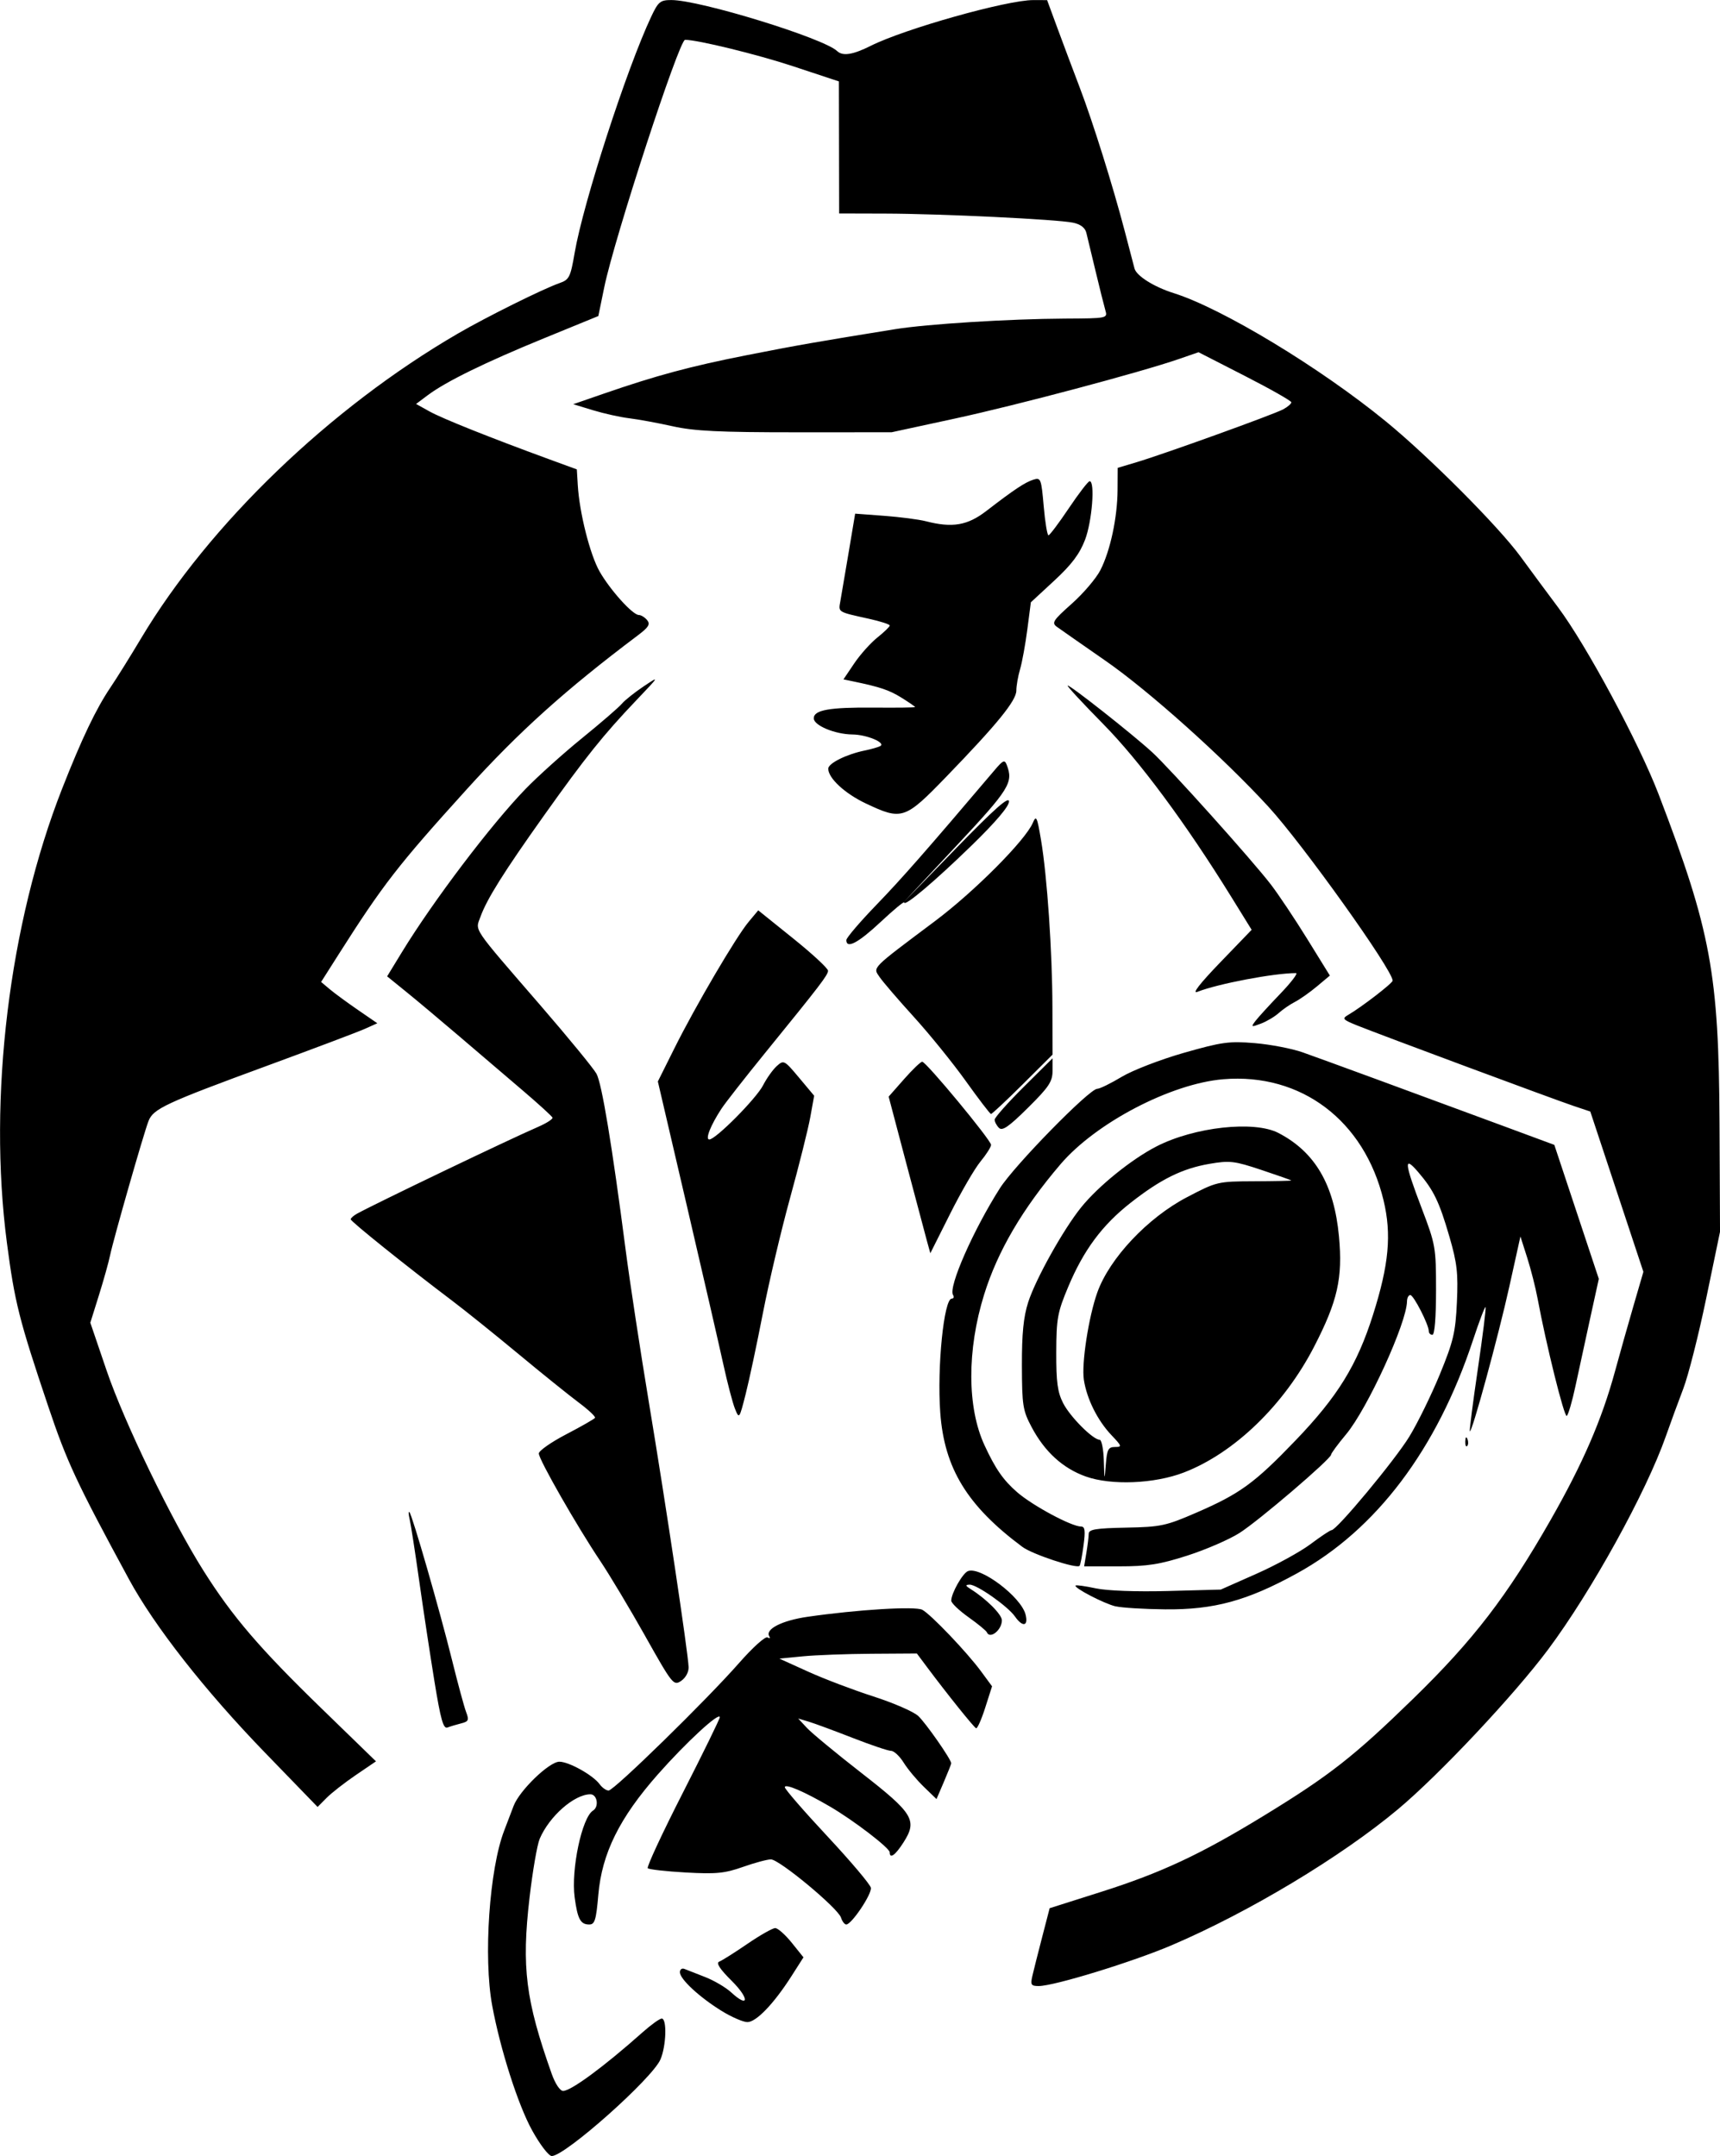
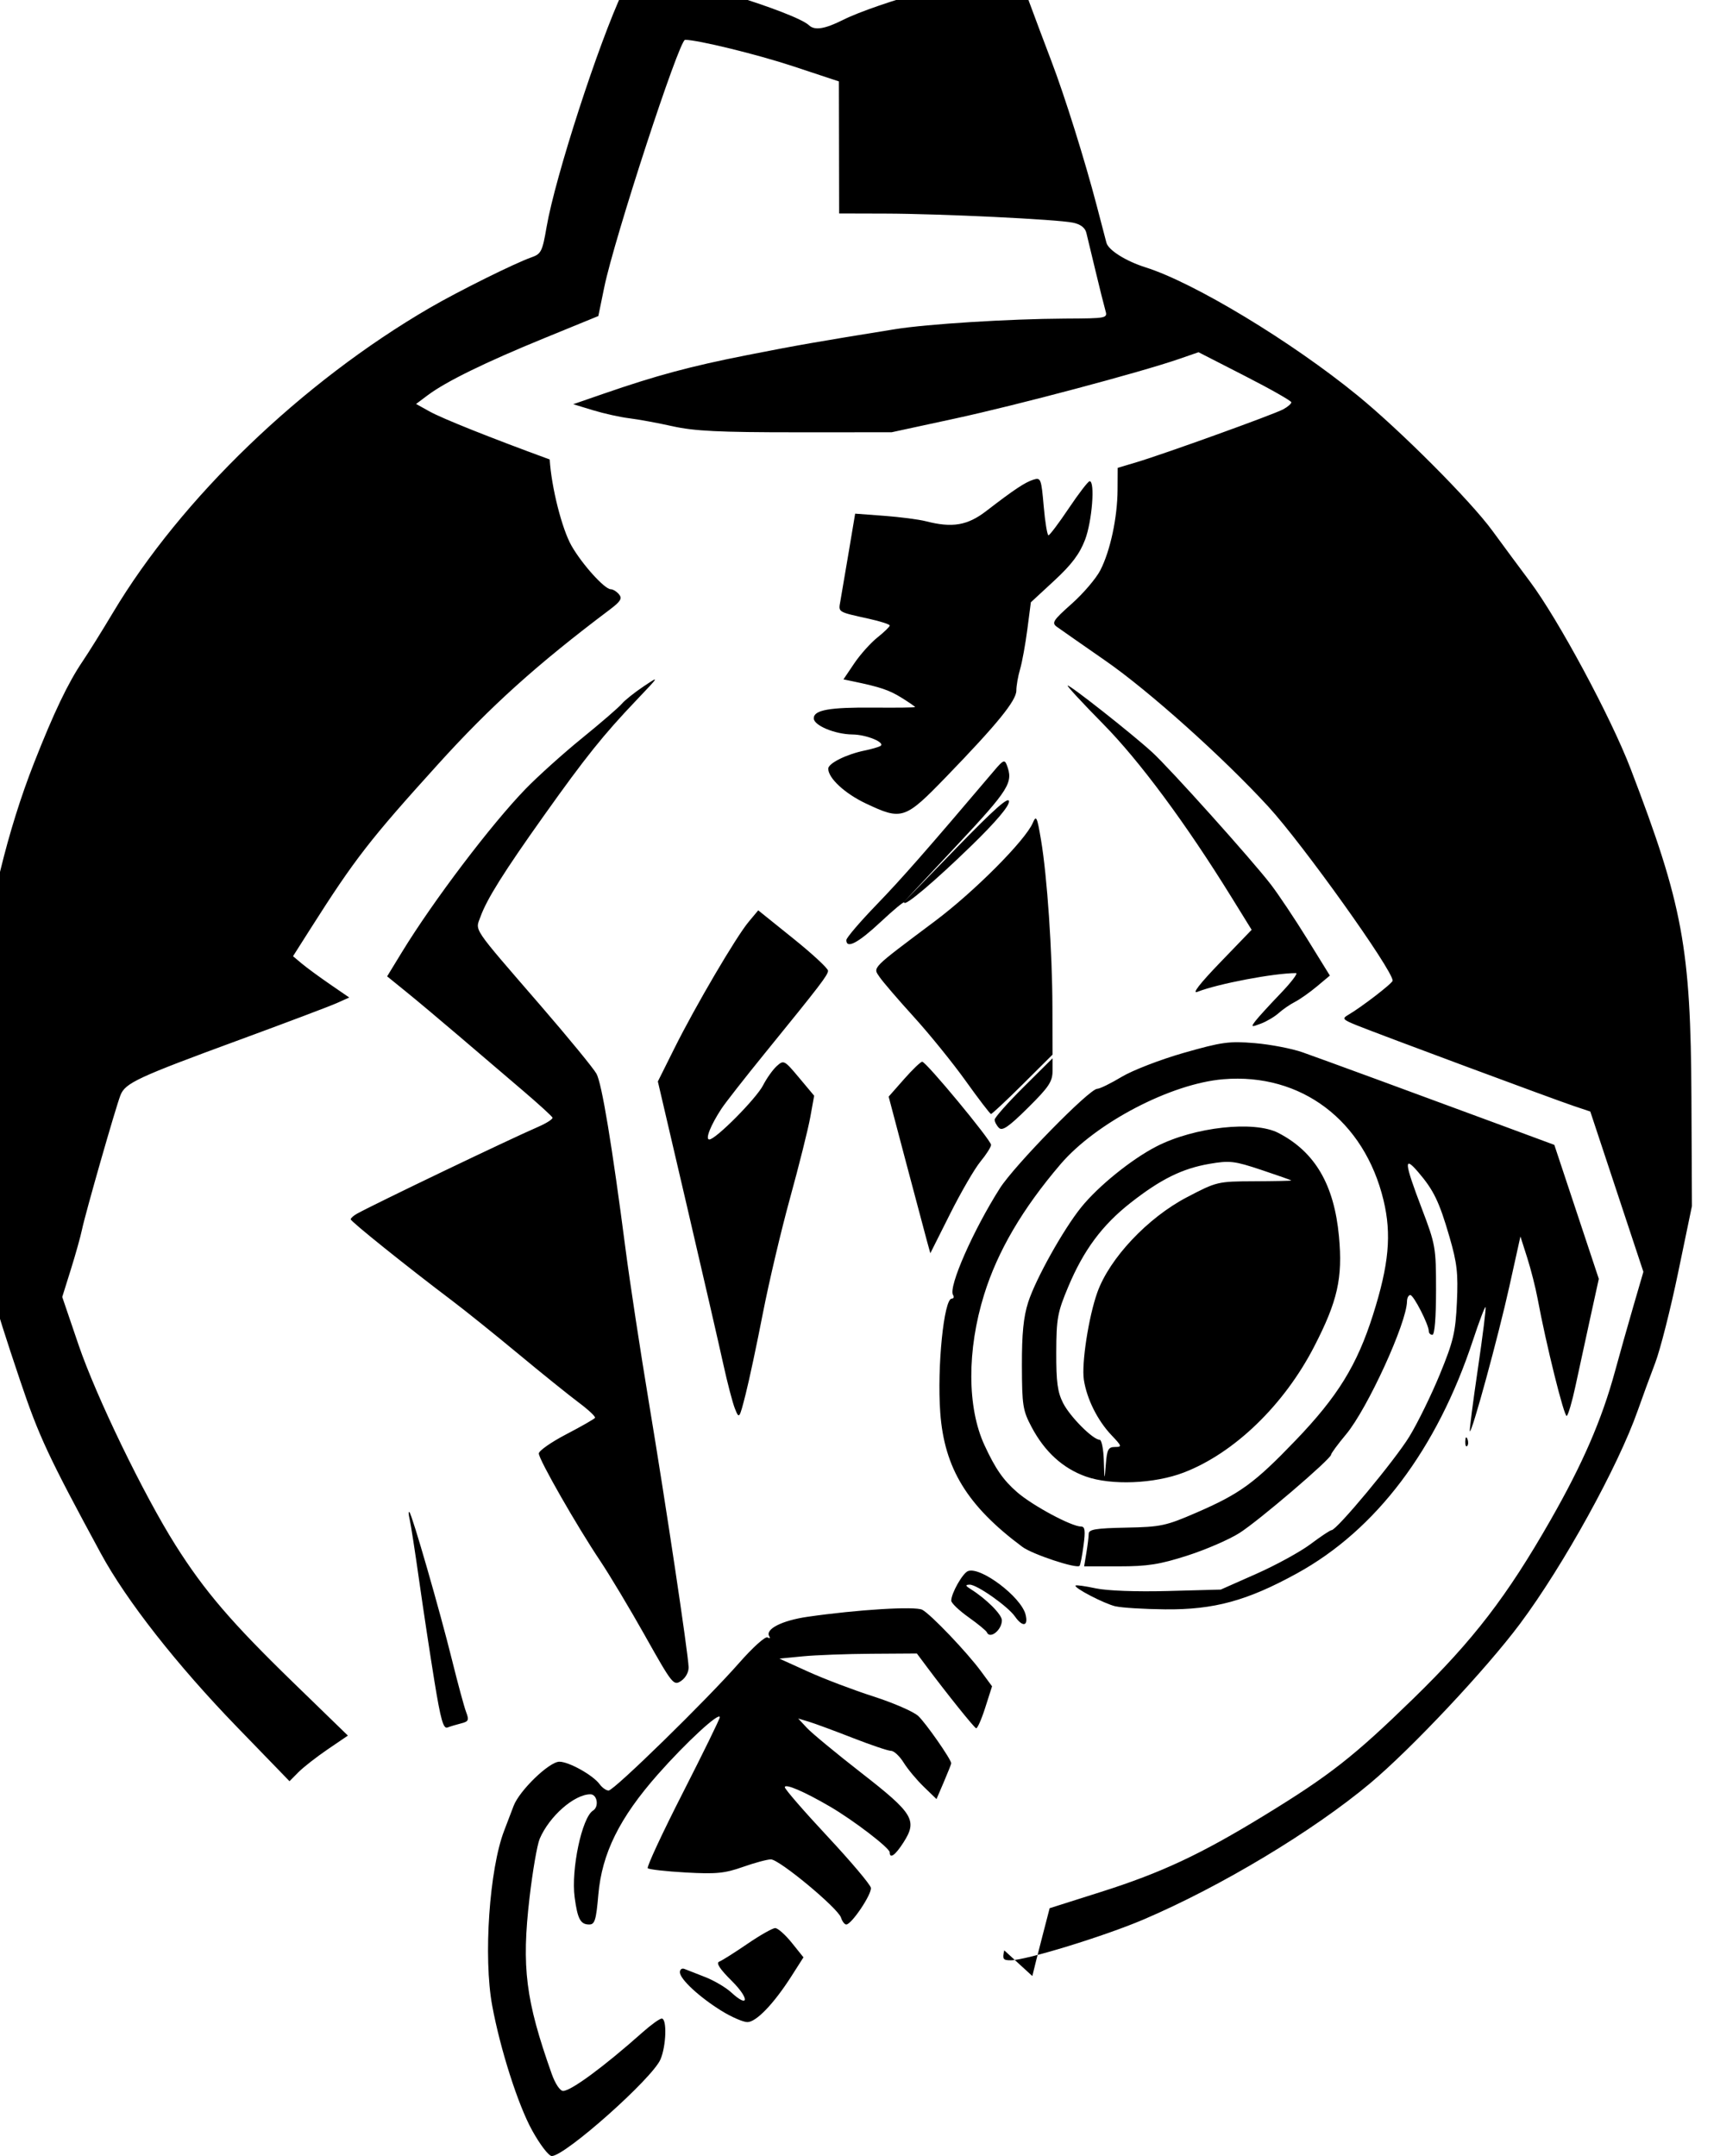
<svg xmlns="http://www.w3.org/2000/svg" xmlns:ns1="http://www.inkscape.org/namespaces/inkscape" xmlns:ns2="http://sodipodi.sourceforge.net/DTD/sodipodi-0.dtd" width="125.79mm" height="157.691mm" viewBox="0 0 125.79 157.691" version="1.1" id="svg1" xml:space="preserve" ns1:version="1.3.1 (9b9bdc1480, 2023-11-25, custom)" ns2:docname="favoriteIcon2.svg">
  <ns2:namedview id="namedview1" pagecolor="#ffffff" bordercolor="#000000" borderopacity="0.25" ns1:showpageshadow="2" ns1:pageopacity="0.0" ns1:pagecheckerboard="0" ns1:deskcolor="#d1d1d1" ns1:document-units="mm" ns1:zoom="2.2716519" ns1:cx="237.71248" ns1:cy="514.6035" ns1:window-width="1850" ns1:window-height="1016" ns1:window-x="70" ns1:window-y="27" ns1:window-maximized="1" ns1:current-layer="layer1" />
  <defs id="defs1" />
  <g ns1:label="Layer 1" ns1:groupmode="layer" id="layer1" transform="translate(-160.129,-12.708)">
-     <path style="fill:#000000" d="m 199.036,168.507 c -1.021,-1.85 -2.317,-5.902 -2.91,-9.104 -0.654,-3.532 -0.209,-10.003 0.881,-12.816 0.197,-0.509 0.504,-1.313 0.681,-1.786 0.422,-1.129 2.606,-3.241 3.351,-3.241 0.697,-1.8e-4 2.459,0.984 2.941,1.643 0.19,0.26 0.488,0.469 0.661,0.465 0.403,-0.011 7.165,-6.622 9.534,-9.321 1.009,-1.15 1.928,-1.976 2.088,-1.877 0.157,0.097 0.214,0.06 0.126,-0.082 -0.321,-0.519 0.928,-1.156 2.795,-1.426 3.654,-0.529 7.884,-0.787 8.395,-0.514 0.63,0.337 3.268,3.102 4.303,4.51 l 0.8,1.087 -0.501,1.567 c -0.275,0.862 -0.575,1.537 -0.666,1.501 -0.161,-0.065 -2.137,-2.527 -3.6,-4.488 l -0.733,-0.982 -3.307,0.021 c -1.819,0.011 -4.081,0.096 -5.027,0.188 l -1.72,0.168 2.117,0.959 c 1.164,0.528 3.307,1.341 4.763,1.809 1.455,0.467 2.927,1.107 3.27,1.422 0.548,0.502 2.418,3.184 2.418,3.466 0,0.058 -0.242,0.67 -0.538,1.361 l -0.538,1.256 -0.934,-0.903 c -0.514,-0.497 -1.174,-1.29 -1.468,-1.763 -0.293,-0.473 -0.707,-0.86 -0.919,-0.86 -0.212,0 -1.482,-0.429 -2.823,-0.953 -1.341,-0.524 -2.783,-1.057 -3.204,-1.183 l -0.767,-0.231 0.635,0.686 c 0.349,0.377 2.143,1.86 3.986,3.295 3.81,2.966 4.112,3.465 3.078,5.084 -0.593,0.93 -1.005,1.227 -1.005,0.726 0,-0.316 -2.633,-2.335 -4.363,-3.346 -1.887,-1.102 -3.31,-1.712 -3.31,-1.418 0,0.139 1.399,1.752 3.109,3.584 1.71,1.832 3.143,3.529 3.185,3.77 0.08,0.459 -1.413,2.686 -1.801,2.686 -0.123,0 -0.296,-0.228 -0.385,-0.507 -0.219,-0.689 -4.513,-4.255 -5.124,-4.255 -0.269,0 -1.192,0.248 -2.051,0.552 -1.328,0.469 -1.955,0.53 -4.178,0.406 -1.438,-0.081 -2.688,-0.221 -2.778,-0.312 -0.09,-0.091 1.06,-2.566 2.556,-5.499 1.495,-2.933 2.716,-5.428 2.712,-5.545 -0.014,-0.42 -2.474,1.85 -4.53,4.18 -2.808,3.183 -4.092,5.778 -4.353,8.797 -0.161,1.862 -0.259,2.183 -0.668,2.183 -0.637,0 -0.852,-0.4 -1.064,-1.983 -0.273,-2.04 0.533,-5.848 1.343,-6.349 0.458,-0.283 0.309,-1.193 -0.194,-1.191 -1.181,0.004 -3.004,1.607 -3.707,3.258 -0.183,0.431 -0.518,2.372 -0.743,4.313 -0.589,5.085 -0.287,7.485 1.62,12.867 0.259,0.731 0.609,1.257 0.836,1.257 0.582,0 2.992,-1.778 5.824,-4.297 0.615,-0.547 1.24,-0.995 1.389,-0.995 0.392,0 0.332,1.989 -0.091,2.985 -0.591,1.392 -6.975,7.069 -7.95,7.069 -0.225,0 -0.863,-0.834 -1.447,-1.892 z m 13.859,-8.726 c -1.62,-1.002 -3.043,-2.322 -3.043,-2.824 0,-0.205 0.149,-0.314 0.331,-0.242 0.182,0.072 0.867,0.341 1.521,0.597 0.655,0.256 1.508,0.758 1.897,1.117 1.306,1.203 1.349,0.46 0.048,-0.833 -0.88,-0.874 -1.17,-1.319 -0.922,-1.412 0.198,-0.075 1.122,-0.658 2.053,-1.295 0.931,-0.637 1.85,-1.159 2.042,-1.159 0.193,0 0.737,0.481 1.209,1.069 l 0.859,1.069 -0.88,1.379 c -1.294,2.025 -2.58,3.364 -3.227,3.358 -0.31,-0.003 -1.16,-0.373 -1.887,-0.823 z m 22.733,-2.545 c 0.092,-0.4 0.415,-1.68 0.717,-2.844 l 0.549,-2.117 3.744,-1.188 c 4.432,-1.407 7.283,-2.741 11.945,-5.592 4.796,-2.933 6.562,-4.318 10.923,-8.566 4.377,-4.265 6.837,-7.466 10.025,-13.05 2.355,-4.126 3.746,-7.336 4.709,-10.872 0.34,-1.249 0.946,-3.398 1.347,-4.774 l 0.729,-2.503 -1.941,-5.862 -1.941,-5.862 -1.209,-0.405 c -1.427,-0.478 -14.185,-5.221 -15.857,-5.896 -1.031,-0.416 -1.101,-0.497 -0.658,-0.756 1.006,-0.588 3.268,-2.33 3.268,-2.517 0,-0.779 -6.578,-9.988 -9.086,-12.722 -3.306,-3.603 -8.724,-8.458 -11.897,-10.662 -1.718,-1.194 -3.326,-2.316 -3.572,-2.494 -0.399,-0.289 -0.281,-0.472 1.084,-1.685 0.843,-0.748 1.785,-1.853 2.094,-2.454 0.727,-1.414 1.248,-3.847 1.26,-5.878 l 0.009,-1.61 1.389,-0.415 c 2.033,-0.608 10.021,-3.49 10.716,-3.866 0.327,-0.177 0.595,-0.408 0.595,-0.512 0,-0.105 -1.527,-0.972 -3.394,-1.927 l -3.394,-1.737 -1.434,0.496 c -2.821,0.975 -11.834,3.372 -16.383,4.356 l -4.63,1.002 -7.011,0.002 c -5.585,10e-4 -7.415,-0.088 -8.996,-0.44 -1.091,-0.243 -2.52,-0.506 -3.175,-0.585 -0.655,-0.079 -1.845,-0.343 -2.646,-0.586 l -1.455,-0.443 2.249,-0.778 c 3.832,-1.325 6.333,-1.998 10.451,-2.81 3.615,-0.714 5.221,-0.995 10.848,-1.901 2.349,-0.378 8.329,-0.751 12.4,-0.773 3.127,-0.017 3.139,-0.019 2.967,-0.612 -0.095,-0.327 -0.415,-1.607 -0.711,-2.844 -0.296,-1.237 -0.601,-2.504 -0.678,-2.816 -0.091,-0.374 -0.423,-0.627 -0.973,-0.743 -1.152,-0.243 -9.642,-0.654 -13.733,-0.665 l -3.373,-0.009 -0.009,-4.829 -0.009,-4.829 -3.365,-1.114 c -2.592,-0.858 -6.968,-1.929 -7.885,-1.929 -0.434,0 -5.178,14.527 -5.912,18.105 l -0.431,2.098 -3.961,1.621 c -4.309,1.763 -7.185,3.172 -8.517,4.171 l -0.852,0.639 0.984,0.547 c 0.935,0.52 4.441,1.921 8.789,3.512 l 1.984,0.726 0.07,1.157 c 0.123,2.033 0.896,5.089 1.598,6.317 0.773,1.352 2.417,3.174 2.864,3.175 0.164,1.3e-4 0.438,0.168 0.608,0.374 0.25,0.301 0.116,0.52 -0.688,1.124 -5.305,3.993 -8.687,7.037 -12.522,11.273 -5.015,5.54 -6.113,6.955 -9.351,12.053 l -1.281,2.017 0.639,0.536 c 0.351,0.295 1.277,0.974 2.056,1.51 l 1.417,0.974 -0.908,0.407 c -0.499,0.224 -3.706,1.435 -7.125,2.691 -7.479,2.748 -8.352,3.155 -8.702,4.055 -0.355,0.914 -2.565,8.639 -2.809,9.817 -0.105,0.509 -0.474,1.827 -0.819,2.929 l -0.627,2.003 1.19,3.496 c 1.29,3.789 4.76,10.958 7.092,14.653 2.119,3.356 4.099,5.667 8.606,10.045 l 4.003,3.888 -1.48,1.007 c -0.814,0.554 -1.774,1.304 -2.135,1.668 l -0.655,0.661 -3.844,-3.969 c -4.396,-4.538 -8.088,-9.247 -9.959,-12.7 -3.836,-7.078 -4.524,-8.553 -5.892,-12.618 -2.136,-6.349 -2.457,-7.619 -3.028,-11.988 -1.387,-10.605 0.161,-23.326 4.041,-33.205 1.441,-3.668 2.486,-5.855 3.549,-7.425 0.437,-0.645 1.434,-2.245 2.216,-3.555 4.997,-8.373 13.823,-16.866 23.182,-22.307 2.088,-1.214 6.235,-3.273 7.433,-3.69 0.704,-0.246 0.796,-0.429 1.103,-2.216 0.629,-3.66 3.8,-13.446 5.594,-17.261 0.518,-1.103 0.664,-1.224 1.476,-1.224 2.086,0 11.117,2.779 12.124,3.731 0.412,0.39 1.148,0.274 2.469,-0.387 2.489,-1.246 9.959,-3.347 11.879,-3.341 l 1.01,0.003 0.754,2.048 c 0.415,1.126 1.141,3.06 1.613,4.297 0.973,2.548 2.446,7.249 3.318,10.583 0.323,1.237 0.641,2.451 0.706,2.699 0.142,0.543 1.424,1.348 2.869,1.804 3.552,1.12 10.701,5.444 15.521,9.388 3.146,2.574 8.223,7.668 9.831,9.866 0.821,1.122 2.061,2.799 2.755,3.725 2.065,2.758 5.916,9.919 7.357,13.681 3.819,9.971 4.401,13.114 4.451,24.057 l 0.037,7.938 -1.009,4.862 c -0.555,2.674 -1.31,5.651 -1.679,6.615 -0.368,0.964 -0.941,2.526 -1.273,3.472 -1.435,4.093 -5.441,11.351 -8.609,15.598 -2.488,3.336 -7.957,9.156 -10.977,11.683 -4.171,3.489 -10.881,7.523 -16.538,9.942 -2.864,1.225 -8.619,2.993 -9.741,2.993 -0.557,0 -0.614,-0.089 -0.467,-0.728 z m -43.726,-21.551 c -0.315,-1.935 -0.816,-5.244 -1.115,-7.354 -0.298,-2.11 -0.612,-4.134 -0.698,-4.498 -0.085,-0.364 -0.093,-0.602 -0.018,-0.529 0.203,0.196 2.223,7.211 3.114,10.811 0.426,1.721 0.89,3.435 1.032,3.808 0.226,0.594 0.181,0.697 -0.363,0.834 -0.342,0.086 -0.792,0.221 -1,0.301 -0.302,0.116 -0.496,-0.574 -0.952,-3.372 z m 15.42,-3.305 c -1.13,-2.009 -2.614,-4.486 -3.296,-5.505 -1.705,-2.543 -4.491,-7.418 -4.491,-7.857 0,-0.198 0.903,-0.831 2.007,-1.406 1.104,-0.575 2.05,-1.117 2.103,-1.203 0.053,-0.086 -0.485,-0.591 -1.196,-1.122 -0.711,-0.531 -2.7,-2.133 -4.419,-3.56 -1.719,-1.427 -3.899,-3.179 -4.845,-3.893 -3.293,-2.486 -7.408,-5.789 -7.408,-5.945 0,-0.086 0.214,-0.275 0.476,-0.418 1.425,-0.781 11.099,-5.42 13.223,-6.34 0.623,-0.27 1.099,-0.576 1.058,-0.681 -0.041,-0.105 -1.032,-1.008 -2.203,-2.007 -1.171,-0.999 -3.244,-2.769 -4.606,-3.933 -1.362,-1.164 -3.108,-2.628 -3.88,-3.254 l -1.403,-1.137 1.083,-1.773 c 2.287,-3.743 6.516,-9.326 9.035,-11.928 0.899,-0.928 2.765,-2.607 4.148,-3.73 1.383,-1.123 2.685,-2.249 2.895,-2.502 0.21,-0.253 0.924,-0.823 1.587,-1.268 1.195,-0.801 1.19,-0.791 -0.53,1.015 -2.406,2.527 -3.712,4.157 -6.739,8.413 -2.941,4.135 -4.181,6.111 -4.652,7.413 -0.385,1.065 -0.691,0.613 4.395,6.496 2.037,2.357 3.878,4.602 4.09,4.99 0.391,0.715 1.134,5.205 2.131,12.875 0.302,2.328 1.074,7.388 1.714,11.245 1.233,7.423 2.854,18.231 2.891,19.278 0.013,0.362 -0.217,0.785 -0.546,1.007 -0.552,0.371 -0.63,0.274 -2.624,-3.27 z m 24.977,-0.29 c -0.049,-0.115 -0.654,-0.611 -1.345,-1.103 -0.691,-0.492 -1.257,-1.034 -1.257,-1.206 0,-0.538 0.835,-2.013 1.224,-2.162 0.921,-0.353 3.887,1.887 4.212,3.18 0.216,0.86 -0.216,0.939 -0.774,0.143 -0.53,-0.757 -2.8,-2.351 -3.32,-2.332 -0.334,0.013 -0.317,0.078 0.087,0.331 1.127,0.705 2.274,1.852 2.274,2.274 0,0.717 -0.876,1.412 -1.102,0.875 z m 9.417,-1.892 c -0.85,-0.203 -3.083,-1.366 -2.926,-1.524 0.05,-0.05 0.716,0.043 1.481,0.207 0.824,0.177 2.967,0.256 5.264,0.194 l 3.874,-0.104 2.608,-1.156 c 1.434,-0.636 3.217,-1.613 3.962,-2.173 0.745,-0.559 1.433,-1.017 1.531,-1.017 0.38,0 4.648,-5.135 5.695,-6.853 0.609,-0.998 1.613,-3.05 2.232,-4.559 0.986,-2.405 1.139,-3.054 1.241,-5.257 0.098,-2.123 0.013,-2.867 -0.545,-4.789 -0.747,-2.571 -1.153,-3.412 -2.289,-4.736 -1.067,-1.245 -1.014,-0.694 0.254,2.636 1.022,2.683 1.054,2.868 1.054,6.019 0,1.991 -0.103,3.251 -0.265,3.251 -0.146,0 -0.265,-0.12 -0.265,-0.267 0,-0.475 -1.109,-2.643 -1.352,-2.643 -0.129,0 -0.238,0.208 -0.242,0.463 -0.022,1.584 -2.892,7.851 -4.45,9.719 -0.605,0.725 -1.1,1.396 -1.1,1.492 0,0.31 -5.295,4.839 -6.702,5.731 -0.752,0.478 -2.471,1.222 -3.818,1.654 -2.017,0.647 -2.9,0.785 -4.996,0.785 h -2.545 l 0.164,-0.992 c 0.09,-0.546 0.167,-1.171 0.17,-1.389 0.005,-0.323 0.512,-0.407 2.739,-0.451 2.538,-0.05 2.905,-0.128 5.129,-1.093 3.201,-1.388 4.254,-2.156 7.266,-5.293 3.075,-3.204 4.487,-5.493 5.652,-9.162 1.172,-3.692 1.375,-5.897 0.776,-8.393 -1.401,-5.831 -6.021,-9.324 -11.713,-8.855 -3.824,0.315 -9.316,3.181 -11.909,6.215 -2.782,3.255 -4.603,6.363 -5.59,9.539 -1.257,4.046 -1.247,8.255 0.026,11.009 0.801,1.733 1.374,2.558 2.387,3.44 1.129,0.982 3.978,2.513 4.677,2.513 0.287,1.6e-4 0.326,0.296 0.181,1.384 -0.101,0.761 -0.232,1.433 -0.291,1.492 -0.225,0.225 -3.454,-0.846 -4.179,-1.386 -4.035,-3.002 -5.712,-5.744 -6.008,-9.825 -0.24,-3.313 0.266,-8.335 0.841,-8.335 0.143,0 0.184,-0.121 0.092,-0.27 -0.353,-0.571 1.473,-4.725 3.427,-7.8 1.062,-1.672 6.547,-7.276 7.12,-7.276 0.184,0 0.987,-0.393 1.784,-0.872 0.799,-0.481 2.839,-1.269 4.55,-1.758 2.782,-0.794 3.316,-0.867 5.186,-0.711 1.147,0.096 2.723,0.4 3.504,0.675 1.501,0.531 8.107,2.955 14.542,5.337 l 3.863,1.43 1.627,4.9 1.627,4.9 -0.637,2.905 c -0.35,1.598 -0.834,3.826 -1.074,4.951 -0.241,1.125 -0.526,2.1 -0.635,2.167 -0.183,0.113 -1.509,-5.226 -2.131,-8.578 -0.148,-0.8 -0.492,-2.15 -0.763,-3 l -0.493,-1.545 -0.811,3.662 c -0.805,3.634 -2.742,10.733 -2.888,10.587 -0.042,-0.042 0.22,-2.082 0.581,-4.534 0.362,-2.452 0.617,-4.499 0.567,-4.548 -0.05,-0.05 -0.463,1.038 -0.918,2.416 -2.638,7.984 -7.08,13.873 -12.87,17.057 -3.645,2.005 -6.069,2.667 -9.639,2.632 -1.548,-0.015 -3.18,-0.115 -3.628,-0.222 z m -2.181,-9.499 c -1.677,-0.598 -3.003,-1.808 -3.96,-3.613 -0.644,-1.215 -0.702,-1.582 -0.71,-4.498 -0.007,-2.33 0.116,-3.563 0.459,-4.633 0.544,-1.696 2.572,-5.329 3.878,-6.946 1.252,-1.551 3.68,-3.514 5.504,-4.451 2.768,-1.422 7.14,-1.906 8.916,-0.986 2.677,1.385 4.081,3.783 4.431,7.569 0.282,3.043 -0.098,4.729 -1.814,8.057 -2.206,4.277 -5.843,7.791 -9.531,9.209 -2.153,0.828 -5.309,0.956 -7.172,0.292 z m 2.135,-2.158 c 0.528,0 0.51,-0.059 -0.251,-0.86 -1.022,-1.075 -1.808,-2.652 -2.023,-4.055 -0.181,-1.18 0.35,-4.619 0.987,-6.397 0.895,-2.496 3.681,-5.454 6.552,-6.956 2.181,-1.141 2.242,-1.156 4.92,-1.167 1.491,-0.006 2.712,-0.032 2.712,-0.056 2.1e-4,-0.024 -0.981,-0.371 -2.18,-0.77 -1.99,-0.663 -2.321,-0.702 -3.802,-0.448 -1.988,0.341 -3.567,1.12 -5.772,2.851 -2.077,1.629 -3.433,3.456 -4.561,6.144 -0.783,1.865 -0.865,2.314 -0.874,4.781 -0.007,2.186 0.092,2.921 0.504,3.729 0.511,1.001 2.183,2.676 2.671,2.676 0.14,0 0.277,0.685 0.303,1.521 0.047,1.505 0.049,1.507 0.147,0.265 0.085,-1.077 0.18,-1.257 0.666,-1.257 z m 25.619,-0.419 c 0.013,-0.308 0.075,-0.371 0.16,-0.16 0.076,0.191 0.067,0.419 -0.021,0.507 -0.088,0.088 -0.15,-0.068 -0.139,-0.347 z m -53.409,-2.377 c -0.171,-0.427 -0.558,-1.907 -0.86,-3.29 -0.302,-1.382 -1.501,-6.594 -2.664,-11.581 l -2.115,-9.067 1.218,-2.442 c 1.538,-3.084 4.501,-8.131 5.421,-9.233 l 0.702,-0.841 2.56,2.059 c 1.408,1.132 2.553,2.195 2.545,2.361 -0.016,0.325 -0.547,1.019 -4.622,6.033 -1.459,1.795 -2.887,3.621 -3.174,4.058 -0.792,1.206 -1.204,2.249 -0.888,2.249 0.467,0 3.44,-2.997 3.936,-3.969 0.26,-0.509 0.709,-1.139 0.997,-1.4 0.51,-0.461 0.553,-0.439 1.63,0.847 l 1.106,1.321 -0.286,1.579 c -0.157,0.868 -0.822,3.523 -1.476,5.9 -0.654,2.377 -1.548,6.167 -1.987,8.422 -0.438,2.256 -1.007,4.927 -1.264,5.936 -0.46,1.809 -0.471,1.824 -0.778,1.058 z m 14.034,-12.293 c -0.139,-0.505 -0.825,-3.083 -1.524,-5.728 l -1.27,-4.809 1.124,-1.276 c 0.618,-0.702 1.216,-1.276 1.33,-1.276 0.286,0 5.035,5.735 5.035,6.081 0,0.154 -0.348,0.703 -0.774,1.22 -0.426,0.516 -1.425,2.237 -2.22,3.823 l -1.447,2.884 z m 5.274,-8.249 c -0.174,-0.174 -0.316,-0.443 -0.316,-0.6 0,-0.156 0.953,-1.231 2.117,-2.388 l 2.117,-2.104 -4.3e-4,0.92 c -3.7e-4,0.785 -0.264,1.181 -1.801,2.704 -1.394,1.382 -1.872,1.713 -2.116,1.468 z m -2.432,-3.434 c -0.946,-1.321 -2.652,-3.428 -3.792,-4.682 -1.14,-1.254 -2.265,-2.564 -2.501,-2.91 -0.502,-0.739 -0.695,-0.543 4.05,-4.102 2.874,-2.155 6.607,-5.905 7.151,-7.185 0.249,-0.584 0.313,-0.448 0.601,1.265 0.45,2.684 0.823,8.167 0.832,12.245 l 0.008,3.445 -2.188,2.177 c -1.204,1.197 -2.245,2.171 -2.315,2.163 -0.07,-0.008 -0.901,-1.095 -1.847,-2.416 z m 21.178,-4.374 c 0.195,-0.259 1.013,-1.156 1.817,-1.993 0.804,-0.837 1.326,-1.521 1.159,-1.521 -1.609,0 -5.716,0.781 -7.212,1.371 -0.419,0.166 0.173,-0.599 1.658,-2.14 l 2.311,-2.397 -1.48,-2.393 c -3.341,-5.401 -6.719,-9.961 -9.376,-12.658 -1.48,-1.501 -2.651,-2.767 -2.602,-2.812 0.109,-0.102 4.727,3.539 6.184,4.875 1.314,1.205 7.289,7.865 8.678,9.672 0.558,0.727 1.758,2.523 2.666,3.992 l 1.651,2.671 -0.946,0.792 c -0.521,0.436 -1.244,0.946 -1.608,1.133 -0.364,0.187 -0.9,0.556 -1.191,0.819 -0.291,0.263 -0.874,0.609 -1.296,0.769 -0.712,0.27 -0.742,0.257 -0.412,-0.181 z m -29.909,-5.929 c 0,-0.164 0.991,-1.325 2.203,-2.58 1.864,-1.93 3.643,-3.958 8.668,-9.882 0.59,-0.696 0.709,-0.745 0.86,-0.352 0.497,1.296 0.208,1.76 -3.694,5.933 l -3.869,4.137 3.859,-3.969 c 2.827,-2.907 3.862,-3.823 3.869,-3.424 0.006,0.35 -0.962,1.492 -2.703,3.188 -2.711,2.641 -4.961,4.545 -4.961,4.196 0,-0.102 -0.778,0.543 -1.729,1.433 -1.637,1.531 -2.504,1.988 -2.504,1.319 z m 1.434,-9.988 c -1.544,-0.731 -2.757,-1.853 -2.757,-2.551 0,-0.387 1.323,-1.047 2.646,-1.321 0.509,-0.105 1.031,-0.254 1.16,-0.33 0.416,-0.247 -0.998,-0.838 -2.029,-0.848 -1.284,-0.012 -2.836,-0.659 -2.836,-1.181 0,-0.612 1.148,-0.815 4.432,-0.785 1.637,0.015 2.977,-0.003 2.977,-0.04 0,-0.037 -0.446,-0.344 -0.992,-0.683 -0.908,-0.563 -1.549,-0.779 -3.545,-1.195 l -0.701,-0.146 0.791,-1.172 c 0.435,-0.645 1.197,-1.496 1.693,-1.892 0.496,-0.396 0.902,-0.79 0.902,-0.876 1e-5,-0.086 -0.685,-0.307 -1.521,-0.492 -2.302,-0.508 -2.238,-0.469 -2.094,-1.27 0.072,-0.4 0.346,-2.008 0.608,-3.573 l 0.477,-2.846 2.125,0.159 c 1.169,0.087 2.542,0.266 3.051,0.397 1.936,0.497 3.038,0.31 4.416,-0.751 2.036,-1.568 2.828,-2.095 3.441,-2.29 0.543,-0.172 0.58,-0.078 0.757,1.947 0.102,1.171 0.26,2.125 0.35,2.12 0.09,-0.005 0.76,-0.895 1.487,-1.979 0.728,-1.084 1.412,-1.973 1.521,-1.976 0.41,-0.011 0.18,2.933 -0.335,4.284 -0.394,1.033 -0.981,1.814 -2.248,2.986 l -1.715,1.587 -0.258,1.984 c -0.142,1.091 -0.38,2.4 -0.53,2.909 -0.15,0.508 -0.273,1.21 -0.273,1.559 0,0.737 -1.385,2.441 -5.132,6.314 -3.021,3.123 -3.238,3.195 -5.87,1.95 z" id="path1" />
+     <path style="fill:#000000" d="m 199.036,168.507 c -1.021,-1.85 -2.317,-5.902 -2.91,-9.104 -0.654,-3.532 -0.209,-10.003 0.881,-12.816 0.197,-0.509 0.504,-1.313 0.681,-1.786 0.422,-1.129 2.606,-3.241 3.351,-3.241 0.697,-1.8e-4 2.459,0.984 2.941,1.643 0.19,0.26 0.488,0.469 0.661,0.465 0.403,-0.011 7.165,-6.622 9.534,-9.321 1.009,-1.15 1.928,-1.976 2.088,-1.877 0.157,0.097 0.214,0.06 0.126,-0.082 -0.321,-0.519 0.928,-1.156 2.795,-1.426 3.654,-0.529 7.884,-0.787 8.395,-0.514 0.63,0.337 3.268,3.102 4.303,4.51 l 0.8,1.087 -0.501,1.567 c -0.275,0.862 -0.575,1.537 -0.666,1.501 -0.161,-0.065 -2.137,-2.527 -3.6,-4.488 l -0.733,-0.982 -3.307,0.021 c -1.819,0.011 -4.081,0.096 -5.027,0.188 l -1.72,0.168 2.117,0.959 c 1.164,0.528 3.307,1.341 4.763,1.809 1.455,0.467 2.927,1.107 3.27,1.422 0.548,0.502 2.418,3.184 2.418,3.466 0,0.058 -0.242,0.67 -0.538,1.361 l -0.538,1.256 -0.934,-0.903 c -0.514,-0.497 -1.174,-1.29 -1.468,-1.763 -0.293,-0.473 -0.707,-0.86 -0.919,-0.86 -0.212,0 -1.482,-0.429 -2.823,-0.953 -1.341,-0.524 -2.783,-1.057 -3.204,-1.183 l -0.767,-0.231 0.635,0.686 c 0.349,0.377 2.143,1.86 3.986,3.295 3.81,2.966 4.112,3.465 3.078,5.084 -0.593,0.93 -1.005,1.227 -1.005,0.726 0,-0.316 -2.633,-2.335 -4.363,-3.346 -1.887,-1.102 -3.31,-1.712 -3.31,-1.418 0,0.139 1.399,1.752 3.109,3.584 1.71,1.832 3.143,3.529 3.185,3.77 0.08,0.459 -1.413,2.686 -1.801,2.686 -0.123,0 -0.296,-0.228 -0.385,-0.507 -0.219,-0.689 -4.513,-4.255 -5.124,-4.255 -0.269,0 -1.192,0.248 -2.051,0.552 -1.328,0.469 -1.955,0.53 -4.178,0.406 -1.438,-0.081 -2.688,-0.221 -2.778,-0.312 -0.09,-0.091 1.06,-2.566 2.556,-5.499 1.495,-2.933 2.716,-5.428 2.712,-5.545 -0.014,-0.42 -2.474,1.85 -4.53,4.18 -2.808,3.183 -4.092,5.778 -4.353,8.797 -0.161,1.862 -0.259,2.183 -0.668,2.183 -0.637,0 -0.852,-0.4 -1.064,-1.983 -0.273,-2.04 0.533,-5.848 1.343,-6.349 0.458,-0.283 0.309,-1.193 -0.194,-1.191 -1.181,0.004 -3.004,1.607 -3.707,3.258 -0.183,0.431 -0.518,2.372 -0.743,4.313 -0.589,5.085 -0.287,7.485 1.62,12.867 0.259,0.731 0.609,1.257 0.836,1.257 0.582,0 2.992,-1.778 5.824,-4.297 0.615,-0.547 1.24,-0.995 1.389,-0.995 0.392,0 0.332,1.989 -0.091,2.985 -0.591,1.392 -6.975,7.069 -7.95,7.069 -0.225,0 -0.863,-0.834 -1.447,-1.892 z m 13.859,-8.726 c -1.62,-1.002 -3.043,-2.322 -3.043,-2.824 0,-0.205 0.149,-0.314 0.331,-0.242 0.182,0.072 0.867,0.341 1.521,0.597 0.655,0.256 1.508,0.758 1.897,1.117 1.306,1.203 1.349,0.46 0.048,-0.833 -0.88,-0.874 -1.17,-1.319 -0.922,-1.412 0.198,-0.075 1.122,-0.658 2.053,-1.295 0.931,-0.637 1.85,-1.159 2.042,-1.159 0.193,0 0.737,0.481 1.209,1.069 l 0.859,1.069 -0.88,1.379 c -1.294,2.025 -2.58,3.364 -3.227,3.358 -0.31,-0.003 -1.16,-0.373 -1.887,-0.823 z m 22.733,-2.545 c 0.092,-0.4 0.415,-1.68 0.717,-2.844 l 0.549,-2.117 3.744,-1.188 c 4.432,-1.407 7.283,-2.741 11.945,-5.592 4.796,-2.933 6.562,-4.318 10.923,-8.566 4.377,-4.265 6.837,-7.466 10.025,-13.05 2.355,-4.126 3.746,-7.336 4.709,-10.872 0.34,-1.249 0.946,-3.398 1.347,-4.774 l 0.729,-2.503 -1.941,-5.862 -1.941,-5.862 -1.209,-0.405 c -1.427,-0.478 -14.185,-5.221 -15.857,-5.896 -1.031,-0.416 -1.101,-0.497 -0.658,-0.756 1.006,-0.588 3.268,-2.33 3.268,-2.517 0,-0.779 -6.578,-9.988 -9.086,-12.722 -3.306,-3.603 -8.724,-8.458 -11.897,-10.662 -1.718,-1.194 -3.326,-2.316 -3.572,-2.494 -0.399,-0.289 -0.281,-0.472 1.084,-1.685 0.843,-0.748 1.785,-1.853 2.094,-2.454 0.727,-1.414 1.248,-3.847 1.26,-5.878 l 0.009,-1.61 1.389,-0.415 c 2.033,-0.608 10.021,-3.49 10.716,-3.866 0.327,-0.177 0.595,-0.408 0.595,-0.512 0,-0.105 -1.527,-0.972 -3.394,-1.927 l -3.394,-1.737 -1.434,0.496 c -2.821,0.975 -11.834,3.372 -16.383,4.356 l -4.63,1.002 -7.011,0.002 c -5.585,10e-4 -7.415,-0.088 -8.996,-0.44 -1.091,-0.243 -2.52,-0.506 -3.175,-0.585 -0.655,-0.079 -1.845,-0.343 -2.646,-0.586 l -1.455,-0.443 2.249,-0.778 c 3.832,-1.325 6.333,-1.998 10.451,-2.81 3.615,-0.714 5.221,-0.995 10.848,-1.901 2.349,-0.378 8.329,-0.751 12.4,-0.773 3.127,-0.017 3.139,-0.019 2.967,-0.612 -0.095,-0.327 -0.415,-1.607 -0.711,-2.844 -0.296,-1.237 -0.601,-2.504 -0.678,-2.816 -0.091,-0.374 -0.423,-0.627 -0.973,-0.743 -1.152,-0.243 -9.642,-0.654 -13.733,-0.665 l -3.373,-0.009 -0.009,-4.829 -0.009,-4.829 -3.365,-1.114 c -2.592,-0.858 -6.968,-1.929 -7.885,-1.929 -0.434,0 -5.178,14.527 -5.912,18.105 l -0.431,2.098 -3.961,1.621 c -4.309,1.763 -7.185,3.172 -8.517,4.171 l -0.852,0.639 0.984,0.547 c 0.935,0.52 4.441,1.921 8.789,3.512 c 0.123,2.033 0.896,5.089 1.598,6.317 0.773,1.352 2.417,3.174 2.864,3.175 0.164,1.3e-4 0.438,0.168 0.608,0.374 0.25,0.301 0.116,0.52 -0.688,1.124 -5.305,3.993 -8.687,7.037 -12.522,11.273 -5.015,5.54 -6.113,6.955 -9.351,12.053 l -1.281,2.017 0.639,0.536 c 0.351,0.295 1.277,0.974 2.056,1.51 l 1.417,0.974 -0.908,0.407 c -0.499,0.224 -3.706,1.435 -7.125,2.691 -7.479,2.748 -8.352,3.155 -8.702,4.055 -0.355,0.914 -2.565,8.639 -2.809,9.817 -0.105,0.509 -0.474,1.827 -0.819,2.929 l -0.627,2.003 1.19,3.496 c 1.29,3.789 4.76,10.958 7.092,14.653 2.119,3.356 4.099,5.667 8.606,10.045 l 4.003,3.888 -1.48,1.007 c -0.814,0.554 -1.774,1.304 -2.135,1.668 l -0.655,0.661 -3.844,-3.969 c -4.396,-4.538 -8.088,-9.247 -9.959,-12.7 -3.836,-7.078 -4.524,-8.553 -5.892,-12.618 -2.136,-6.349 -2.457,-7.619 -3.028,-11.988 -1.387,-10.605 0.161,-23.326 4.041,-33.205 1.441,-3.668 2.486,-5.855 3.549,-7.425 0.437,-0.645 1.434,-2.245 2.216,-3.555 4.997,-8.373 13.823,-16.866 23.182,-22.307 2.088,-1.214 6.235,-3.273 7.433,-3.69 0.704,-0.246 0.796,-0.429 1.103,-2.216 0.629,-3.66 3.8,-13.446 5.594,-17.261 0.518,-1.103 0.664,-1.224 1.476,-1.224 2.086,0 11.117,2.779 12.124,3.731 0.412,0.39 1.148,0.274 2.469,-0.387 2.489,-1.246 9.959,-3.347 11.879,-3.341 l 1.01,0.003 0.754,2.048 c 0.415,1.126 1.141,3.06 1.613,4.297 0.973,2.548 2.446,7.249 3.318,10.583 0.323,1.237 0.641,2.451 0.706,2.699 0.142,0.543 1.424,1.348 2.869,1.804 3.552,1.12 10.701,5.444 15.521,9.388 3.146,2.574 8.223,7.668 9.831,9.866 0.821,1.122 2.061,2.799 2.755,3.725 2.065,2.758 5.916,9.919 7.357,13.681 3.819,9.971 4.401,13.114 4.451,24.057 l 0.037,7.938 -1.009,4.862 c -0.555,2.674 -1.31,5.651 -1.679,6.615 -0.368,0.964 -0.941,2.526 -1.273,3.472 -1.435,4.093 -5.441,11.351 -8.609,15.598 -2.488,3.336 -7.957,9.156 -10.977,11.683 -4.171,3.489 -10.881,7.523 -16.538,9.942 -2.864,1.225 -8.619,2.993 -9.741,2.993 -0.557,0 -0.614,-0.089 -0.467,-0.728 z m -43.726,-21.551 c -0.315,-1.935 -0.816,-5.244 -1.115,-7.354 -0.298,-2.11 -0.612,-4.134 -0.698,-4.498 -0.085,-0.364 -0.093,-0.602 -0.018,-0.529 0.203,0.196 2.223,7.211 3.114,10.811 0.426,1.721 0.89,3.435 1.032,3.808 0.226,0.594 0.181,0.697 -0.363,0.834 -0.342,0.086 -0.792,0.221 -1,0.301 -0.302,0.116 -0.496,-0.574 -0.952,-3.372 z m 15.42,-3.305 c -1.13,-2.009 -2.614,-4.486 -3.296,-5.505 -1.705,-2.543 -4.491,-7.418 -4.491,-7.857 0,-0.198 0.903,-0.831 2.007,-1.406 1.104,-0.575 2.05,-1.117 2.103,-1.203 0.053,-0.086 -0.485,-0.591 -1.196,-1.122 -0.711,-0.531 -2.7,-2.133 -4.419,-3.56 -1.719,-1.427 -3.899,-3.179 -4.845,-3.893 -3.293,-2.486 -7.408,-5.789 -7.408,-5.945 0,-0.086 0.214,-0.275 0.476,-0.418 1.425,-0.781 11.099,-5.42 13.223,-6.34 0.623,-0.27 1.099,-0.576 1.058,-0.681 -0.041,-0.105 -1.032,-1.008 -2.203,-2.007 -1.171,-0.999 -3.244,-2.769 -4.606,-3.933 -1.362,-1.164 -3.108,-2.628 -3.88,-3.254 l -1.403,-1.137 1.083,-1.773 c 2.287,-3.743 6.516,-9.326 9.035,-11.928 0.899,-0.928 2.765,-2.607 4.148,-3.73 1.383,-1.123 2.685,-2.249 2.895,-2.502 0.21,-0.253 0.924,-0.823 1.587,-1.268 1.195,-0.801 1.19,-0.791 -0.53,1.015 -2.406,2.527 -3.712,4.157 -6.739,8.413 -2.941,4.135 -4.181,6.111 -4.652,7.413 -0.385,1.065 -0.691,0.613 4.395,6.496 2.037,2.357 3.878,4.602 4.09,4.99 0.391,0.715 1.134,5.205 2.131,12.875 0.302,2.328 1.074,7.388 1.714,11.245 1.233,7.423 2.854,18.231 2.891,19.278 0.013,0.362 -0.217,0.785 -0.546,1.007 -0.552,0.371 -0.63,0.274 -2.624,-3.27 z m 24.977,-0.29 c -0.049,-0.115 -0.654,-0.611 -1.345,-1.103 -0.691,-0.492 -1.257,-1.034 -1.257,-1.206 0,-0.538 0.835,-2.013 1.224,-2.162 0.921,-0.353 3.887,1.887 4.212,3.18 0.216,0.86 -0.216,0.939 -0.774,0.143 -0.53,-0.757 -2.8,-2.351 -3.32,-2.332 -0.334,0.013 -0.317,0.078 0.087,0.331 1.127,0.705 2.274,1.852 2.274,2.274 0,0.717 -0.876,1.412 -1.102,0.875 z m 9.417,-1.892 c -0.85,-0.203 -3.083,-1.366 -2.926,-1.524 0.05,-0.05 0.716,0.043 1.481,0.207 0.824,0.177 2.967,0.256 5.264,0.194 l 3.874,-0.104 2.608,-1.156 c 1.434,-0.636 3.217,-1.613 3.962,-2.173 0.745,-0.559 1.433,-1.017 1.531,-1.017 0.38,0 4.648,-5.135 5.695,-6.853 0.609,-0.998 1.613,-3.05 2.232,-4.559 0.986,-2.405 1.139,-3.054 1.241,-5.257 0.098,-2.123 0.013,-2.867 -0.545,-4.789 -0.747,-2.571 -1.153,-3.412 -2.289,-4.736 -1.067,-1.245 -1.014,-0.694 0.254,2.636 1.022,2.683 1.054,2.868 1.054,6.019 0,1.991 -0.103,3.251 -0.265,3.251 -0.146,0 -0.265,-0.12 -0.265,-0.267 0,-0.475 -1.109,-2.643 -1.352,-2.643 -0.129,0 -0.238,0.208 -0.242,0.463 -0.022,1.584 -2.892,7.851 -4.45,9.719 -0.605,0.725 -1.1,1.396 -1.1,1.492 0,0.31 -5.295,4.839 -6.702,5.731 -0.752,0.478 -2.471,1.222 -3.818,1.654 -2.017,0.647 -2.9,0.785 -4.996,0.785 h -2.545 l 0.164,-0.992 c 0.09,-0.546 0.167,-1.171 0.17,-1.389 0.005,-0.323 0.512,-0.407 2.739,-0.451 2.538,-0.05 2.905,-0.128 5.129,-1.093 3.201,-1.388 4.254,-2.156 7.266,-5.293 3.075,-3.204 4.487,-5.493 5.652,-9.162 1.172,-3.692 1.375,-5.897 0.776,-8.393 -1.401,-5.831 -6.021,-9.324 -11.713,-8.855 -3.824,0.315 -9.316,3.181 -11.909,6.215 -2.782,3.255 -4.603,6.363 -5.59,9.539 -1.257,4.046 -1.247,8.255 0.026,11.009 0.801,1.733 1.374,2.558 2.387,3.44 1.129,0.982 3.978,2.513 4.677,2.513 0.287,1.6e-4 0.326,0.296 0.181,1.384 -0.101,0.761 -0.232,1.433 -0.291,1.492 -0.225,0.225 -3.454,-0.846 -4.179,-1.386 -4.035,-3.002 -5.712,-5.744 -6.008,-9.825 -0.24,-3.313 0.266,-8.335 0.841,-8.335 0.143,0 0.184,-0.121 0.092,-0.27 -0.353,-0.571 1.473,-4.725 3.427,-7.8 1.062,-1.672 6.547,-7.276 7.12,-7.276 0.184,0 0.987,-0.393 1.784,-0.872 0.799,-0.481 2.839,-1.269 4.55,-1.758 2.782,-0.794 3.316,-0.867 5.186,-0.711 1.147,0.096 2.723,0.4 3.504,0.675 1.501,0.531 8.107,2.955 14.542,5.337 l 3.863,1.43 1.627,4.9 1.627,4.9 -0.637,2.905 c -0.35,1.598 -0.834,3.826 -1.074,4.951 -0.241,1.125 -0.526,2.1 -0.635,2.167 -0.183,0.113 -1.509,-5.226 -2.131,-8.578 -0.148,-0.8 -0.492,-2.15 -0.763,-3 l -0.493,-1.545 -0.811,3.662 c -0.805,3.634 -2.742,10.733 -2.888,10.587 -0.042,-0.042 0.22,-2.082 0.581,-4.534 0.362,-2.452 0.617,-4.499 0.567,-4.548 -0.05,-0.05 -0.463,1.038 -0.918,2.416 -2.638,7.984 -7.08,13.873 -12.87,17.057 -3.645,2.005 -6.069,2.667 -9.639,2.632 -1.548,-0.015 -3.18,-0.115 -3.628,-0.222 z m -2.181,-9.499 c -1.677,-0.598 -3.003,-1.808 -3.96,-3.613 -0.644,-1.215 -0.702,-1.582 -0.71,-4.498 -0.007,-2.33 0.116,-3.563 0.459,-4.633 0.544,-1.696 2.572,-5.329 3.878,-6.946 1.252,-1.551 3.68,-3.514 5.504,-4.451 2.768,-1.422 7.14,-1.906 8.916,-0.986 2.677,1.385 4.081,3.783 4.431,7.569 0.282,3.043 -0.098,4.729 -1.814,8.057 -2.206,4.277 -5.843,7.791 -9.531,9.209 -2.153,0.828 -5.309,0.956 -7.172,0.292 z m 2.135,-2.158 c 0.528,0 0.51,-0.059 -0.251,-0.86 -1.022,-1.075 -1.808,-2.652 -2.023,-4.055 -0.181,-1.18 0.35,-4.619 0.987,-6.397 0.895,-2.496 3.681,-5.454 6.552,-6.956 2.181,-1.141 2.242,-1.156 4.92,-1.167 1.491,-0.006 2.712,-0.032 2.712,-0.056 2.1e-4,-0.024 -0.981,-0.371 -2.18,-0.77 -1.99,-0.663 -2.321,-0.702 -3.802,-0.448 -1.988,0.341 -3.567,1.12 -5.772,2.851 -2.077,1.629 -3.433,3.456 -4.561,6.144 -0.783,1.865 -0.865,2.314 -0.874,4.781 -0.007,2.186 0.092,2.921 0.504,3.729 0.511,1.001 2.183,2.676 2.671,2.676 0.14,0 0.277,0.685 0.303,1.521 0.047,1.505 0.049,1.507 0.147,0.265 0.085,-1.077 0.18,-1.257 0.666,-1.257 z m 25.619,-0.419 c 0.013,-0.308 0.075,-0.371 0.16,-0.16 0.076,0.191 0.067,0.419 -0.021,0.507 -0.088,0.088 -0.15,-0.068 -0.139,-0.347 z m -53.409,-2.377 c -0.171,-0.427 -0.558,-1.907 -0.86,-3.29 -0.302,-1.382 -1.501,-6.594 -2.664,-11.581 l -2.115,-9.067 1.218,-2.442 c 1.538,-3.084 4.501,-8.131 5.421,-9.233 l 0.702,-0.841 2.56,2.059 c 1.408,1.132 2.553,2.195 2.545,2.361 -0.016,0.325 -0.547,1.019 -4.622,6.033 -1.459,1.795 -2.887,3.621 -3.174,4.058 -0.792,1.206 -1.204,2.249 -0.888,2.249 0.467,0 3.44,-2.997 3.936,-3.969 0.26,-0.509 0.709,-1.139 0.997,-1.4 0.51,-0.461 0.553,-0.439 1.63,0.847 l 1.106,1.321 -0.286,1.579 c -0.157,0.868 -0.822,3.523 -1.476,5.9 -0.654,2.377 -1.548,6.167 -1.987,8.422 -0.438,2.256 -1.007,4.927 -1.264,5.936 -0.46,1.809 -0.471,1.824 -0.778,1.058 z m 14.034,-12.293 c -0.139,-0.505 -0.825,-3.083 -1.524,-5.728 l -1.27,-4.809 1.124,-1.276 c 0.618,-0.702 1.216,-1.276 1.33,-1.276 0.286,0 5.035,5.735 5.035,6.081 0,0.154 -0.348,0.703 -0.774,1.22 -0.426,0.516 -1.425,2.237 -2.22,3.823 l -1.447,2.884 z m 5.274,-8.249 c -0.174,-0.174 -0.316,-0.443 -0.316,-0.6 0,-0.156 0.953,-1.231 2.117,-2.388 l 2.117,-2.104 -4.3e-4,0.92 c -3.7e-4,0.785 -0.264,1.181 -1.801,2.704 -1.394,1.382 -1.872,1.713 -2.116,1.468 z m -2.432,-3.434 c -0.946,-1.321 -2.652,-3.428 -3.792,-4.682 -1.14,-1.254 -2.265,-2.564 -2.501,-2.91 -0.502,-0.739 -0.695,-0.543 4.05,-4.102 2.874,-2.155 6.607,-5.905 7.151,-7.185 0.249,-0.584 0.313,-0.448 0.601,1.265 0.45,2.684 0.823,8.167 0.832,12.245 l 0.008,3.445 -2.188,2.177 c -1.204,1.197 -2.245,2.171 -2.315,2.163 -0.07,-0.008 -0.901,-1.095 -1.847,-2.416 z m 21.178,-4.374 c 0.195,-0.259 1.013,-1.156 1.817,-1.993 0.804,-0.837 1.326,-1.521 1.159,-1.521 -1.609,0 -5.716,0.781 -7.212,1.371 -0.419,0.166 0.173,-0.599 1.658,-2.14 l 2.311,-2.397 -1.48,-2.393 c -3.341,-5.401 -6.719,-9.961 -9.376,-12.658 -1.48,-1.501 -2.651,-2.767 -2.602,-2.812 0.109,-0.102 4.727,3.539 6.184,4.875 1.314,1.205 7.289,7.865 8.678,9.672 0.558,0.727 1.758,2.523 2.666,3.992 l 1.651,2.671 -0.946,0.792 c -0.521,0.436 -1.244,0.946 -1.608,1.133 -0.364,0.187 -0.9,0.556 -1.191,0.819 -0.291,0.263 -0.874,0.609 -1.296,0.769 -0.712,0.27 -0.742,0.257 -0.412,-0.181 z m -29.909,-5.929 c 0,-0.164 0.991,-1.325 2.203,-2.58 1.864,-1.93 3.643,-3.958 8.668,-9.882 0.59,-0.696 0.709,-0.745 0.86,-0.352 0.497,1.296 0.208,1.76 -3.694,5.933 l -3.869,4.137 3.859,-3.969 c 2.827,-2.907 3.862,-3.823 3.869,-3.424 0.006,0.35 -0.962,1.492 -2.703,3.188 -2.711,2.641 -4.961,4.545 -4.961,4.196 0,-0.102 -0.778,0.543 -1.729,1.433 -1.637,1.531 -2.504,1.988 -2.504,1.319 z m 1.434,-9.988 c -1.544,-0.731 -2.757,-1.853 -2.757,-2.551 0,-0.387 1.323,-1.047 2.646,-1.321 0.509,-0.105 1.031,-0.254 1.16,-0.33 0.416,-0.247 -0.998,-0.838 -2.029,-0.848 -1.284,-0.012 -2.836,-0.659 -2.836,-1.181 0,-0.612 1.148,-0.815 4.432,-0.785 1.637,0.015 2.977,-0.003 2.977,-0.04 0,-0.037 -0.446,-0.344 -0.992,-0.683 -0.908,-0.563 -1.549,-0.779 -3.545,-1.195 l -0.701,-0.146 0.791,-1.172 c 0.435,-0.645 1.197,-1.496 1.693,-1.892 0.496,-0.396 0.902,-0.79 0.902,-0.876 1e-5,-0.086 -0.685,-0.307 -1.521,-0.492 -2.302,-0.508 -2.238,-0.469 -2.094,-1.27 0.072,-0.4 0.346,-2.008 0.608,-3.573 l 0.477,-2.846 2.125,0.159 c 1.169,0.087 2.542,0.266 3.051,0.397 1.936,0.497 3.038,0.31 4.416,-0.751 2.036,-1.568 2.828,-2.095 3.441,-2.29 0.543,-0.172 0.58,-0.078 0.757,1.947 0.102,1.171 0.26,2.125 0.35,2.12 0.09,-0.005 0.76,-0.895 1.487,-1.979 0.728,-1.084 1.412,-1.973 1.521,-1.976 0.41,-0.011 0.18,2.933 -0.335,4.284 -0.394,1.033 -0.981,1.814 -2.248,2.986 l -1.715,1.587 -0.258,1.984 c -0.142,1.091 -0.38,2.4 -0.53,2.909 -0.15,0.508 -0.273,1.21 -0.273,1.559 0,0.737 -1.385,2.441 -5.132,6.314 -3.021,3.123 -3.238,3.195 -5.87,1.95 z" id="path1" />
  </g>
</svg>